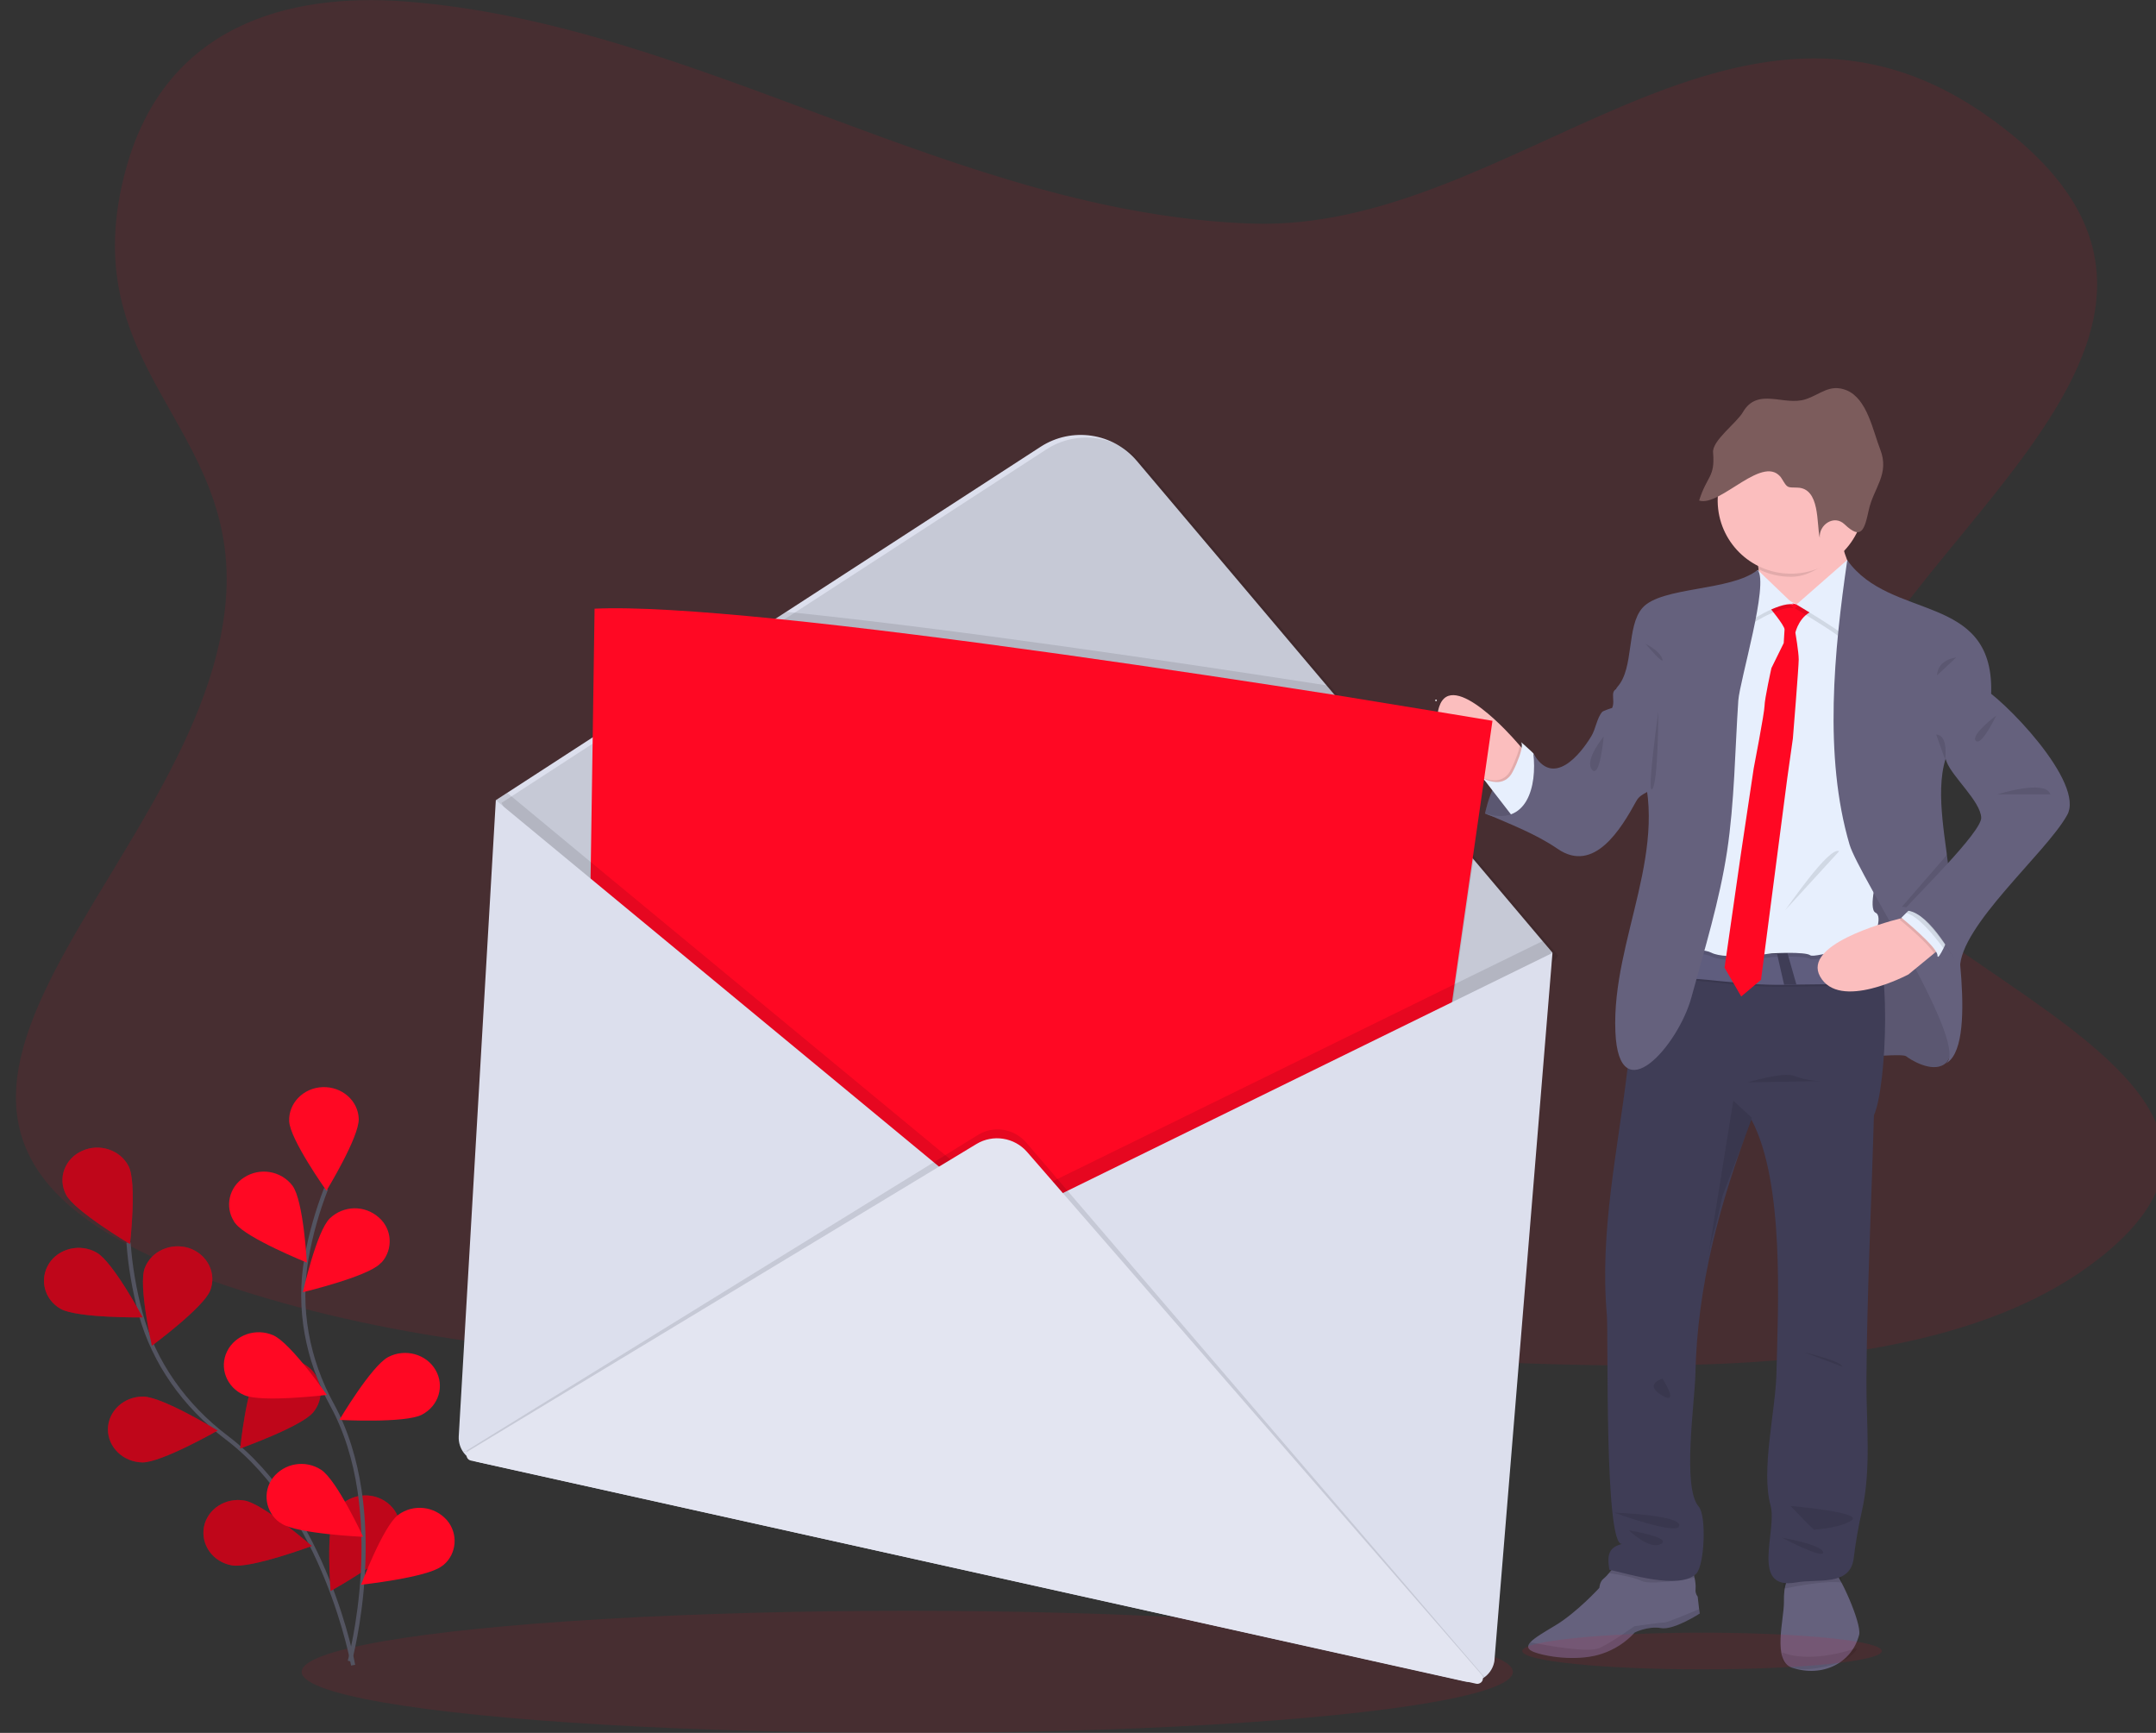
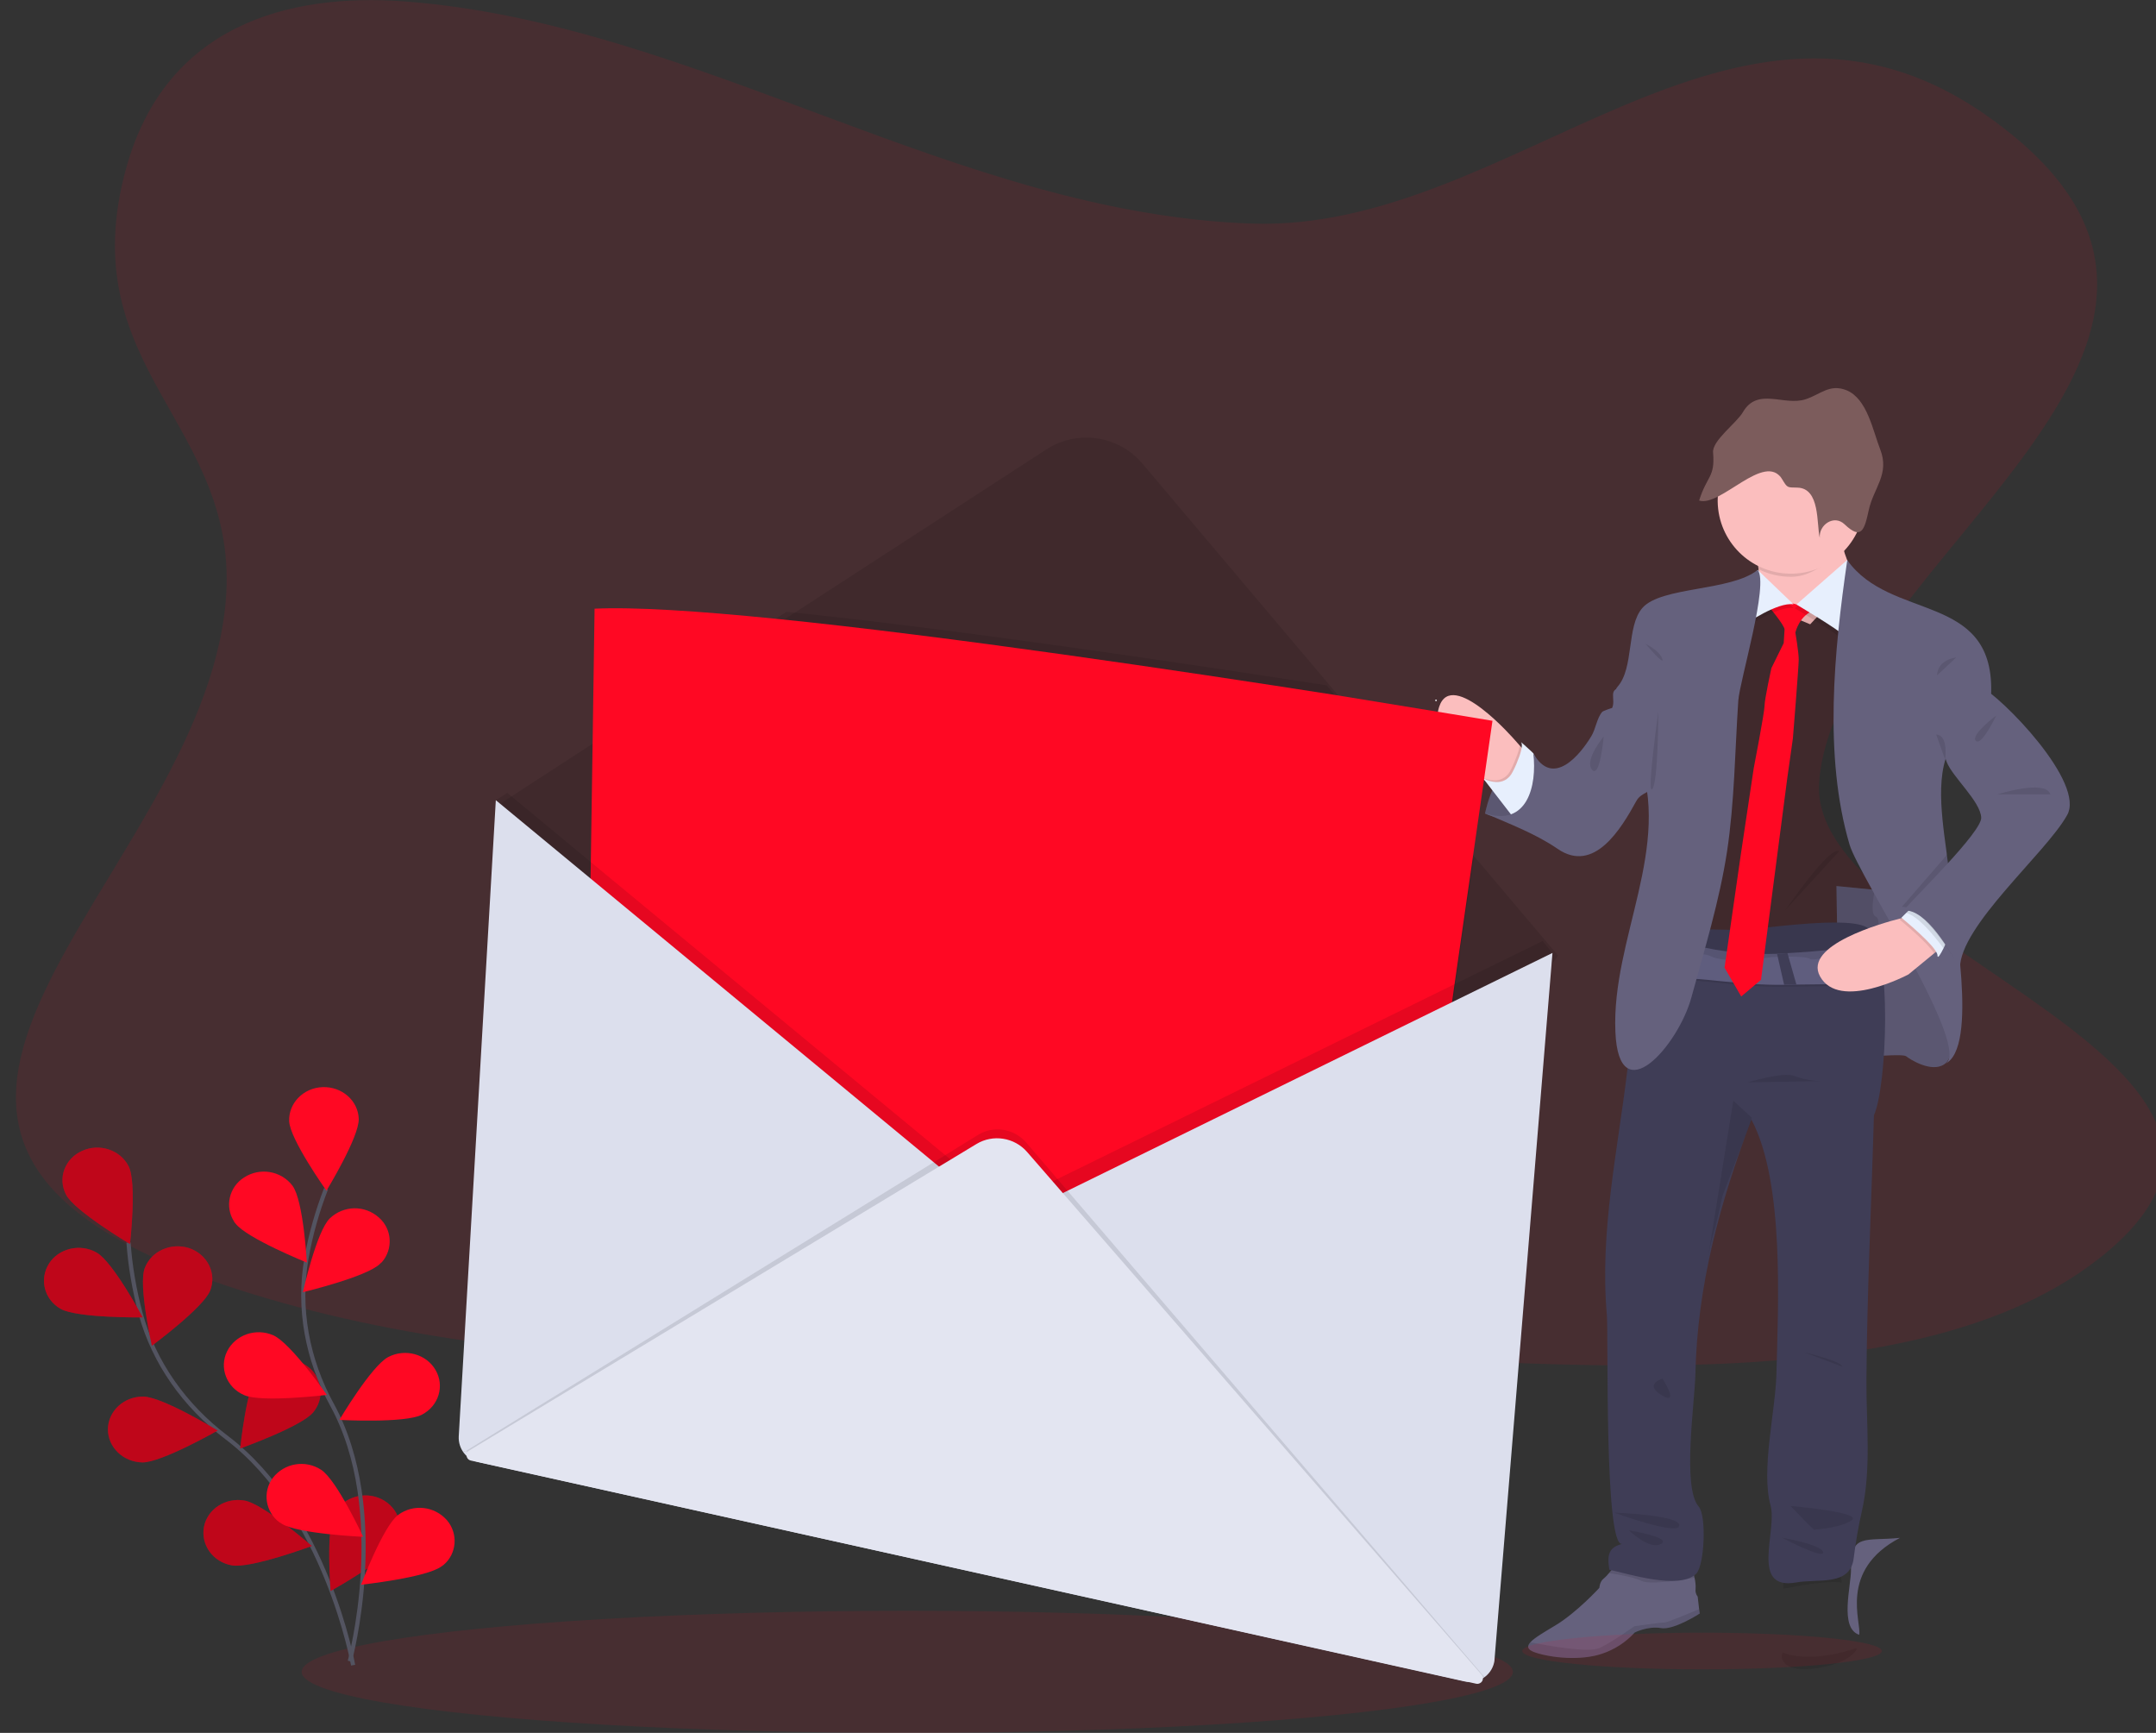
<svg xmlns="http://www.w3.org/2000/svg" version="1.1" id="_x39_4c1f45f-2d92-458e-bbfe-f6c69da92e14" x="0px" y="0px" width="1034.9px" height="831.6px" viewBox="0 0 1034.9 831.6" enable-background="new 0 0 1034.9 831.6" xml:space="preserve">
  <rect x="0" y="0" width="1034.9" height="831.6" fill="#333333" stroke="none" />
  <title>envelope</title>
  <path opacity="0.1" fill="#ff0823" enable-background="new    " d="M601.3,107.3C459.7,102.7,334.8,11.4,194.5,0.7  c-56.9-4.3-114.9,12-133.8,79.5c-27.2,97.4,55.3,123.1,47.6,208.9c-12.2,135.7-219.5,253.9-1.1,327.4  c151.6,51,327.9,35.9,484.2,33.1c113.8-2,316.9,31.8,415.7-45.3c119.2-92.9-139.9-148.7-133.9-229C881.2,269,1105.9,163,954.1,55.8  C832.5-30.2,726.2,111.4,601.3,107.3C535,105.1,659.9,109.2,601.3,107.3z" />
  <ellipse opacity="0.1" fill="#ff0823" enable-background="new    " cx="435.5" cy="802.3" rx="290.7" ry="29.3" />
  <path fill="none" stroke="#535461" stroke-width="2" stroke-miterlimit="10" d="M169.5,799.1c0,0-12.9-73.1-60.8-109.3  c-20.1-15.2-34.8-35.9-41.2-59.4c-3-11.2-5-22.6-5.8-34.1" />
  <path fill="#ff0823" d="M31.7,573.3c4,7.8,30.7,23.7,30.7,23.7s3.4-29.6-0.7-37.4c-4-7.8-14-11.1-22.3-7.3  C31.1,556,27.6,565.4,31.7,573.3z" />
  <path fill="#ff0823" d="M29.1,628.1c7.9,4.5,39.4,4.1,39.4,4.1s-14.2-26.6-22.1-31.1c-7.9-4.5-18.2-2.1-22.9,5.3  C18.8,613.9,21.2,623.6,29.1,628.1z" />
  <path fill="#ff0823" d="M68.3,701.8c9.2,0.1,36.2-15.3,36.2-15.3s-26.5-16.2-35.7-16.3c-9.2-0.1-16.8,6.8-17,15.5  C51.7,694.5,59.1,701.6,68.3,701.8z" />
  <path fill="#ff0823" d="M111.3,751.2c9.1,1.6,38.4-9.3,38.4-9.3s-23.2-20.2-32.3-21.8c-9.1-1.6-17.8,4-19.5,12.6  C96.3,741.4,102.2,749.6,111.3,751.2z" />
  <path fill="#ff0823" d="M100.9,619.3c-3.2,8.2-28,26.5-28,26.5s-6.6-29.1-3.4-37.3c3.1-8.2,12.7-12.4,21.4-9.5  C99.6,602,104.1,611.1,100.9,619.3z" />
  <path fill="#ff0823" d="M150.4,677.7c-5.6,6.9-35.1,17.4-35.1,17.4s3-29.7,8.6-36.6c5.8-7,16-8.3,23.4-3c6.9,4.8,8.7,14.2,3.9,21.1  C150.9,677,150.6,677.4,150.4,677.7z" />
  <path fill="#ff0823" d="M190.2,740.7c-4.3,7.7-31.5,22.8-31.5,22.8s-2.4-29.7,1.9-37.4c4.3-7.7,14.4-10.7,22.5-6.7  C191.3,723.5,194.5,733,190.2,740.7z" />
  <path opacity="0.25" enable-background="new    " d="M31.7,573.3c4,7.8,30.7,23.7,30.7,23.7s3.4-29.6-0.7-37.4  c-4-7.8-14-11.1-22.3-7.3C31.1,556,27.6,565.4,31.7,573.3z" />
  <path opacity="0.25" enable-background="new    " d="M29.1,628.1c7.9,4.5,39.4,4.1,39.4,4.1s-14.2-26.6-22.1-31.1  c-7.9-4.5-18.2-2.1-22.9,5.3C18.8,613.9,21.2,623.6,29.1,628.1z" />
  <path opacity="0.25" enable-background="new    " d="M68.3,701.8c9.2,0.1,36.2-15.3,36.2-15.3s-26.5-16.2-35.7-16.3  c-9.2-0.1-16.8,6.8-17,15.5C51.7,694.5,59.1,701.6,68.3,701.8z" />
  <path opacity="0.25" enable-background="new    " d="M111.3,751.2c9.1,1.6,38.4-9.3,38.4-9.3s-23.2-20.2-32.3-21.8  c-9.1-1.6-17.8,4-19.5,12.6C96.3,741.4,102.2,749.6,111.3,751.2z" />
  <path opacity="0.25" enable-background="new    " d="M100.9,619.3c-3.2,8.2-28,26.5-28,26.5s-6.6-29.1-3.4-37.3  c3.1-8.2,12.7-12.4,21.4-9.5C99.6,602,104.1,611.1,100.9,619.3z" />
  <path opacity="0.25" enable-background="new    " d="M150.4,677.7c-5.6,6.9-35.1,17.4-35.1,17.4s3-29.7,8.6-36.6  c5.8-7,16-8.3,23.4-3c6.9,4.8,8.7,14.2,3.9,21.1C150.9,677,150.6,677.4,150.4,677.7z" />
  <path opacity="0.25" enable-background="new    " d="M190.2,740.7c-4.3,7.7-31.5,22.8-31.5,22.8s-2.4-29.7,1.9-37.4  c4.3-7.7,14.4-10.7,22.5-6.7C191.3,723.5,194.5,733,190.2,740.7z" />
  <path fill="none" stroke="#535461" stroke-width="2" stroke-miterlimit="10" d="M167.9,797.2c0,0,19.6-71.8-8.6-123.2  c-11.8-21.6-16.4-46.1-12.2-70.1c2-11.4,5.2-22.6,9.4-33.4" />
  <path fill="#ff0823" d="M138.8,538c0.3,8.7,17.9,33.4,17.9,33.4s15.8-25.8,15.5-34.5c-0.3-8.7-8-15.5-17.3-15.2  C145.7,522,138.5,529.3,138.8,538z" />
  <path fill="#ff0823" d="M113,587.1c5.3,7.1,34.3,18.8,34.3,18.8s-1.6-29.7-6.9-36.9c-5.5-7.2-15.7-8.9-23.3-3.9  c-7.1,4.5-9.3,13.9-4.8,21C112.5,586.5,112.7,586.8,113,587.1z" />
  <path fill="#ff0823" d="M117.2,669.5c8.4,3.7,39.7-0.1,39.7-0.1s-17.3-24.9-25.7-28.6s-18.3-0.2-22.2,7.7S108.8,665.9,117.2,669.5z" />
  <path fill="#ff0823" d="M135.2,731.2c7.6,4.9,39.1,6.3,39.1,6.3s-12.6-27.3-20.2-32.2c-7.6-4.9-17.7-3.2-23.2,4  c-5,6.8-3.5,16.3,3.3,21.3C134.5,730.7,134.9,730.9,135.2,731.2z" />
  <path fill="#ff0823" d="M182.4,606.5c-6.4,6.3-37,13.6-37,13.6s6.5-29.2,12.9-35.4c6.6-6.3,16.8-6.5,23.6-0.4  c6.3,5.5,6.9,15.1,1.4,21.4C183,605.9,182.7,606.2,182.4,606.5z" />
  <path fill="#ff0823" d="M202.5,678.9c-8.1,4.2-39.6,2.5-39.6,2.5s15.4-26,23.5-30.2c8.1-4.2,18.3-1.4,22.7,6.3  C213.5,665.1,210.6,674.7,202.5,678.9z" />
  <path fill="#ff0823" d="M211.9,751.7c-7.2,5.4-38.6,8.8-38.6,8.8s10.6-28.1,17.8-33.5c7.3-5.4,17.5-4.3,23.5,2.6  c5.4,6.4,4.7,16-1.7,21.4C212.5,751.3,212.2,751.5,211.9,751.7z" />
  <path fill="#65617D" d="M712.8,390.4c0,0,5.5-28.7,23.1-28.9l12.9,26.5l-8.6,5.9C740.2,394,721.5,394.5,712.8,390.4z" />
  <path opacity="0.1" enable-background="new    " d="M748.8,388l-8.6,5.9c0,0-13.1,0.4-22.5-1.9c-1.7-0.4-3.3-1-4.9-1.7  c0,0,0-0.2,0.1-0.5c0,0,0-0.1,0-0.1c0.8-3.6,1.9-7.1,3.3-10.5c0.5-1.3,1.2-2.6,1.8-4c2.6-5,6.2-9.8,11.2-12.2  c1.8-0.9,3.8-1.4,5.9-1.5h0.5h0.3l0.3,0.6l4.3,8.9L748.8,388z" />
  <path fill="#65617D" d="M894.9,507.3c0,0,18.5-1.8,20.1-0.4c1.6,1.3,12.1,8.1,18.3,3.8c6.2-4.3,2.1-19.2,2.1-19.8  s-0.6-21.8-0.6-21.8l-11.1-14.9L909.9,428l-28.4-2.8l0.7,41.6l-0.2,21.3L894.9,507.3z" />
  <path opacity="0.1" enable-background="new    " d="M894.9,507.3c0,0,18.5-1.8,20.1-0.4c1.6,1.3,12.1,8.1,18.3,3.8  c6.2-4.3,2.1-19.2,2.1-19.8s-0.6-21.8-0.6-21.8l-11.1-14.9L909.9,428l-28.4-2.8l0.7,41.6l-0.2,21.3L894.9,507.3z" />
  <path fill="#FBBEBE" d="M732.2,360.8c0,0-1.5,18-12.7,18.3c0,0-3.2-1.9-7.5-5.1c-9.9-7.4-25.6-21.6-21.2-34.8  c6.2-18.9,36.4,16,36.4,16l2.3,2.6L732.2,360.8z" />
  <path opacity="0.1" enable-background="new    " d="M732.2,360.8c0,0-1.5,18-12.7,18.3c0,0-3.2-1.9-7.5-5.1l-1-1.2  c1.9,1,4,1.6,6.2,1.7c3.5,0.1,6.6-1.9,8-5.1c1.2-2.3,2.2-4.7,3.1-7.2c0.5-1.4,0.9-2.9,1.2-4.4L732.2,360.8z" />
  <path fill="#E7EFFD" d="M727.3,393.5l-2.5-3.3l-8.5-11l-4.3-5.6c1.9,1,4,1.6,6.2,1.7c2.8,0.1,6-1,8-5.1c1.2-2.3,2.2-4.7,3.1-7.2  c1.4-4,1.4-6,0.9-6.7c-0.5-0.7,3.1,2.7,4.9,4.3l0.1,0.1l0.8,0.8l0.3,0.6l4.3,8.6c0,0,0,0.1,0,0.4  C740.9,373.8,742.3,391.1,727.3,393.5z" />
  <path fill="#65617D" d="M815.9,774.3c0,0-12.4,8.1-18.6,7c-6.2-1.1-12.6,2.1-12.6,2.1c-4.3,4.7-9.7,8.2-15.7,10.2  c-10,3.4-24.1,2.1-32.1-0.6c-3.8-1.3-4.1-2.9-2.3-4.9c2-2.2,6.7-4.9,12-8.1c10.2-6.1,21.1-18,21.1-18s0.2-3,1.9-4.3  c1.1-0.9,2.1-2,3-3.1c1.6-1.9,3.1-3.8,3.1-3.8l36.6,1.1c0,0,0.6,2.6,1.1,5.3c0.4,1.7,0.6,3.5,0.5,5.3c-0.2,1.3,0.2,2.7,1,3.7l0.7,6  L815.9,774.3z" />
-   <path fill="#65617D" d="M892.4,784.5c-3.4,13.5-17.5,20.7-32.2,15.8c-9.6-3.2-3.8-23.4-3.9-31.4c-0.3-17.5,6.8-13.4,23.5-15.1  C882.2,753.6,893.8,779,892.4,784.5C892,786.3,893,782.2,892.4,784.5z" />
+   <path fill="#65617D" d="M892.4,784.5c-9.6-3.2-3.8-23.4-3.9-31.4c-0.3-17.5,6.8-13.4,23.5-15.1  C882.2,753.6,893.8,779,892.4,784.5C892,786.3,893,782.2,892.4,784.5z" />
  <path opacity="0.1" enable-background="new    " d="M812.4,751.8c0,0,0.6,2.6,1.1,5.3c-4,0.7-21.2,3.7-25.5,1.6  c-4.9-2.4-15.4-3.7-15.4-3.7l0.2-0.6c1.6-1.9,3.1-3.8,3.1-3.8L812.4,751.8z" />
  <path opacity="0.1" enable-background="new    " d="M884.1,759.5c-6.9-1.2-22,1.7-28,2.9l-0.1-6.1l27.2-2.8  C883.4,755.5,883.7,757.5,884.1,759.5z" />
  <path fill="#3F3D56" d="M899.5,535.2c-1.2,42.7-3.3,84.8-3.6,127.2c-0.1,20.4,2.4,42.4-2.1,62.4c-1.8,8-3,14.9-4,22.9  c-1.6,13.7-17.2,9.8-27.6,11.7c-22.4,4-9-24.8-12.3-36.9c-4.7-16.9,2.3-45,2.8-63.1c0.8-32.6,4-92.1-12-122.1  c-15.2,40-26,79.7-26.9,122.2c-0.3,13.6-6.4,54.5,1.6,63.5c3.8,4.3,2.8,28.2-1.2,32.2c-8.1,8-33-0.1-41.7-1.9  c-1.2-7.3-0.2-10.8,6.2-12.4c-8.7,2.2-6.6-100.7-7.4-109.9c-3.5-40.1,5.2-78.5,9.9-118c1.9-15.8,12.7-29.6,16.5-45.2  c6.5-26.8,9.5-21.3,36.8-21.6c10.8-0.1,54.1-7.4,62.4-0.6C908.5,455.2,905.7,521.9,899.5,535.2z" />
  <path fill="#FBBEBE" d="M890.8,276.2l-21.9,23.4c0,0-28.1-11.3-25.1-15.1c1.1-1.5,1-6.2,0.3-11.4c-1-8.2-3.3-17.6-3.3-17.6  s49.1-8,45,0.3c-1.5,3-1.3,6.6-0.3,9.8C886.7,269.4,888.5,273,890.8,276.2z" />
  <path opacity="0.1" enable-background="new    " d="M885.8,255.8c-1.5,3-2.2,3.3-1.3,6.6c-6.4,6.9-14.6,14.4-24.8,14.4  c-5.4,0-10.8-1.2-15.7-3.7c-1-8.2-3.3-17.6-3.3-17.6S889.9,247.5,885.8,255.8z" />
  <path fill="#FBBEBE" d="M894.9,240.7c-0.3,19.4-16.4,34.9-35.8,34.6c-19-0.3-34.3-15.6-34.6-34.6c0-0.2,0-0.3,0-0.5  c0.1-19.4,16-35.1,35.5-35C879.4,205.4,895.1,221.2,894.9,240.7L894.9,240.7L894.9,240.7z" />
  <path opacity="0.1" enable-background="new    " d="M900,473c-4.7,0-20.2,0.2-37.6,0.4h-0.2l-5.7,0.1h-0.2  c-20.6,0.3-40.9-3.7-49-2.9c-17.3,1.6,6.2-16,6.2-16c12.9,3.1,26.2,4.5,39.4,4l5-0.3c15.7-0.9,31.5-2.4,39.8-4.8  C898.3,458.1,899.1,464.7,900,473z" />
  <path fill="#5F5D7E" d="M900,472.1c-4.7,0-20.2,0.2-37.6,0.4h-0.2l-5.7,0.1h-0.2c-20.6,0.3-40.9-3.7-49-2.9c-17.3,1.6,6.2-16,6.2-16  c12.9,3.1,26.2,4.5,39.4,4l5-0.3c15.7-0.9,31.5-2.4,39.8-4.8C898.3,457.2,899.1,463.8,900,472.1z" />
  <path opacity="0.1" enable-background="new    " d="M850.3,286L823,298.7l-21,162.4c0,0,12.4-5.6,19.5-2.1c7.1,3.6,29,0.3,29,0.3  s16-0.9,18.4,0.9c2.3,1.8,30.2-7.4,30.2-7.4s5-11.2,1.2-13s1.2-19.2,1.2-19.2l-2.4-117.2l-4.7-15.1l-12.7-7.7l-13,10.4l-6.2,0.9  L850.3,286z" />
-   <path fill="#E7EFFD" d="M850.3,284.2L823,296.9l-21,162.4c0,0,12.4-5.6,19.5-2.1c7.1,3.6,29,0.3,29,0.3s16-0.9,18.4,0.9  c2.3,1.8,30.2-7.4,30.2-7.4s5-11.2,1.2-13c-3.8-1.8,1.2-19.3,1.2-19.3l-2.4-117.2l-4.7-15.1l-12.7-7.7l-13,10.4l-6.2,0.9  L850.3,284.2z" />
  <path fill="#ff0823" d="M848.9,290.9c0,0,7.8,9.3,7.7,11.2s-0.4,6.5-0.4,6.5l-5.9,12c0,0-3.3,14.9-3.3,18.1c0,3.1-5.2,30-5.2,30  l-6.2,41.4l-7.8,54.3l8,13.8l9.5-8l12.6-96.7l2.7-19.1c0,0,2.8-34.3,2.8-37.9c0-3.6-1.6-12.9-1.6-12.9s1.9-8.9,9.9-11  c8-2.1-0.6-0.4-0.6-0.4l-4.6-3.7l-4,1.6C862.4,290.1,851.3,286.7,848.9,290.9z" />
  <path opacity="0.1" enable-background="new    " d="M843.7,275.3c0,0-1.2,0.9-1.5,6.8c-0.3,5.9-4.4,19.2-4.4,19.2  s15.4-10.6,23.1-9.5L843.7,275.3z" />
  <path fill="#E7EFFD" d="M843.7,273.5c0,0-1.2,0.9-1.5,6.8c-0.3,5.9-4.4,19.2-4.4,19.2s15.4-10.7,23.1-9.5L843.7,273.5z" />
  <path opacity="0.1" enable-background="new    " d="M885.8,270.6l-24.3,21.3c0,0,20.4,12.1,23.1,15.1s5.3-29,5.3-29L885.8,270.6z" />
  <path fill="#E7EFFD" d="M886.6,268.8l-24.3,21.3c0,0,20.4,12.1,23.1,15.1c2.7,3,5.3-29,5.3-29L886.6,268.8z" />
  <path fill="#65617D" d="M843.7,273.5c-12.8,10.3-46.2,7.9-55.3,18.2c-7.8,8.8-3.9,28.8-12,37.9c-4.9,5.5,7.2,26.1,9.8,32.9  c16.9,43.9-12.7,87.9-10.8,132.6c1.6,39.3,30.2,6.7,36.5-16.5c6.3-23,13.5-46.4,17.1-70c3.6-23.8,3.8-48.5,5.4-72.4  C835.1,326.5,849.2,280.2,843.7,273.5z" />
  <path fill="#65617D" d="M778.5,330.2c-7,0.1-2.7,5.5-4.7,9.6c0.1-0.2-4.4,1.4-4.7,1.8c-2.6,3-3.1,8.1-5.2,11.6  c-5.2,8.7-18.4,25.2-27.9,8.3c1.9,15.7-3,35.4-23.1,28.8c11.7,5.1,24.2,9.8,34.7,17c17.6,12.2,30.6-9.7,37.8-22.8  c2.4-4.5,7-3.6,8.9-8.4c3.4-8.1,6.7-16.2,10.1-24.4C807.2,344.7,784.5,334.3,778.5,330.2z" />
  <path fill="#65617D" d="M955.8,331.8c0,11.6-18.6,21.7-22,32.7c-5.1,16.7,0.7,40.7,2.1,57.4c1.4,16.3,14.2,81.4-2.4,88.7  c14-6.2-41.3-90.2-45.7-105.3c-12.5-42.4-7.4-93.2-1.1-136.5C907.4,298,956.6,284.3,955.8,331.8  C955.8,332.8,955.8,329.5,955.8,331.8z" />
  <path opacity="0.1" enable-background="new    " d="M774.9,725.9c0.7,0,31.8,1.2,31.2,6.2C805.6,737.2,774.9,725.9,774.9,725.9z" />
  <path opacity="0.1" enable-background="new    " d="M781.9,734.4c0,0,20.9,3.4,15.4,6.5C791.8,744,781.9,734.4,781.9,734.4z" />
  <path opacity="0.1" enable-background="new    " d="M859.5,722.7c0,0,34.6,3,29.4,6.8c-5.2,3.8-17.5,4.4-18,4.6  C870.4,734.2,859.5,722.7,859.5,722.7z" />
  <path opacity="0.1" enable-background="new    " d="M855.3,737.9c0,0,19.2,3.3,19.8,7S855.3,737.9,855.3,737.9z" />
  <path opacity="0.1" enable-background="new    " d="M865.9,648.9c0,0,17.6,4.1,18.6,7L865.9,648.9z" />
  <path opacity="0.1" enable-background="new    " d="M798,661.6c0,0-9.2,2.7-0.3,8C806.6,674.9,798,661.6,798,661.6z" />
  <path opacity="0.1" enable-background="new    " d="M838.7,519.4c1,0,17.2-5.3,22.8-3c4,1.5,8.3,2.3,12.6,2.4L838.7,519.4z" />
  <path opacity="0.1" enable-background="new    " d="M840.8,536.3l-0.2,1.5l-13.8,36.1c0,0-2.2,10.9-4.1,17.2  c-1.2,4.2-2.2,8.5-2.9,12.8l12.2-75.7L840.8,536.3z" />
  <path fill="#3F3D56" d="M862.3,472.5l-5.7,0.1h-0.2l-3.4-14.9l5-0.3L862.3,472.5z" />
  <path fill="#FBBEBE" d="M932.1,454.5l-3.7,3l-12.3,10.1c0,0-33.3,17.8-42.5,0.9c-8.1-14.9,29.7-25.5,38.8-27.8  c1.2-0.3,1.9-0.5,1.9-0.5L932.1,454.5z" />
  <path opacity="0.1" enable-background="new    " d="M789.9,309c0,0,6.5,3,8,7.1C799.4,320.2,789.9,309,789.9,309z" />
  <path opacity="0.1" enable-background="new    " d="M769.8,353.4c0,0-9.5,11.5-5.6,16C768,373.9,769.8,353.4,769.8,353.4z" />
  <path opacity="0.1" enable-background="new    " d="M939,315.5c0,0-8.9,0.9-9.2,8.6L939,315.5z" />
  <path opacity="0.1" enable-background="new    " d="M856.8,436.9c0.9-0.9,21.3-31.1,26-28.4L856.8,436.9z" />
  <path fill="#7C5C5C" d="M855.4,229.9c2.6,4.3,2.4,4,7.3,4.1c11.1,0.2,9.2,17.5,10.8,24.1c-0.5-6.3,6.9-11.3,11.9-6.5  c8,7.6,9.5,3,11.6-6.7c2.3-10.8,10.2-17.3,5.5-29.3c-3.5-8.9-6.2-24.2-16.1-28.3c-8.1-3.3-12.6,2-19.7,4.3c-10.4,3.4-23-6-30.1,6.2  c-3,5.2-14.9,13.7-14.3,19.4c1,12-2.9,10.9-6.7,23C825.8,243.5,847.1,216.6,855.4,229.9C856,231,852.1,224.7,855.4,229.9z" />
  <path opacity="0.1" enable-background="new    " d="M932.1,454.5l-3.7,3c-3.3-5.4-16.6-16.2-16.6-16.2l0.6-0.6  c1.2-0.3,1.9-0.5,1.9-0.5L932.1,454.5z" />
  <path fill="#E7EFFD" d="M935.6,449c0,0-1.3,3.3-2.7,6.1c-1.4,2.8-2.9,5.4-2.9,3.3c-0.2-4.1-17.3-18-17.3-18l2.3-2.3l2.7-2.6  L935.6,449z" />
  <path opacity="0.1" enable-background="new    " d="M936.2,427.1l2,33c-4.6-7.2-17.2-25.5-25.3-24.9l19.6-22.6  c0.8-0.9,1.6-1.9,2.3-2.9C935.5,419.1,936.2,427.1,936.2,427.1z" />
  <path opacity="0.1" enable-background="new    " d="M935.6,449c0,0-1.3,3.3-2.7,6.1c-5.2-7.1-12.3-15.4-17.9-17l2.7-2.6L935.6,449z" />
  <path fill="#65617D" d="M950.4,329.3c10,4.7,51.2,46.6,41.7,62.1c-10.1,18-51.3,52.9-51.3,73.2c-4.9-7.9-15.9-28.5-27.1-27.7  c6-7,37.5-37.6,37.3-44.5c-0.3-7.8-13.8-19.5-16.6-26.8C929.3,352.6,942.4,338.5,950.4,329.3z" />
  <path opacity="0.1" enable-background="new    " d="M958.2,343.4c0,0-12.4,9.2-9.8,12.1C951.1,358.4,958.2,343.4,958.2,343.4z" />
  <path opacity="0.1" enable-background="new    " d="M958.8,381.2c0,0,23.1-7.4,25.4,0H958.8z" />
  <path opacity="0.1" enable-background="new    " d="M815.9,774.3c0,0-12.4,8.1-18.6,7c-6.2-1.1-12.6,2.1-12.6,2.1  c-4.3,4.7-9.7,8.2-15.7,10.2c-10,3.4-24.1,2.1-32.1-0.6c-3.8-1.3-4.1-2.9-2.3-4.9c8.7,1.7,28.1,5.2,33.3,2.7  c6.8-3.3,16.6-10.4,16.6-10.4s12.7-1.8,14.5-1.8c1.3,0,11.1-4.1,16.6-6.4L815.9,774.3z" />
  <path opacity="0.1" enable-background="new    " d="M891.2,790.9l-0.1,0.8c0,0-3,6.5-19.4,8.9c-16.4,2.4-16.4-5.5-16.4-5.5  s0.1-0.8,0.2-2.1C860.6,795,872,797.2,891.2,790.9z" />
  <path opacity="0.1" enable-background="new    " d="M796,341.6c0,0,0,33.7-2.9,37.1C790.3,382,796,341.6,796,341.6z" />
  <path opacity="0.1" enable-background="new    " d="M929.4,352.5l4.3,12.1C933.7,364.5,935.4,352.7,929.4,352.5z" />
  <circle fill="#E6E8EC" cx="689.3" cy="336.1" r="0.4" />
  <ellipse opacity="0.1" fill="#ff0823" enable-background="new    " cx="817" cy="792.3" rx="86.3" ry="8.8" />
-   <path fill="#DCDFED" d="M499.5,214.4L238,384l170.7,307.8c1.6,2.9,4.4,5,7.6,5.8l154.6,37.7c5.5,1.3,11.1-1.3,13.5-6.4l76.7-159.3  l84.1-112.4l-199.5-236C534.3,207.7,514.5,204.7,499.5,214.4z" />
  <path opacity="0.1" enable-background="new    " d="M747.9,458.6l-0.7,1l-49.2,65.8l-0.9,1.2L663.8,571l-65.6,136.3l-1.8,3.8  l-9.3,19.2c-2.4,5.1-8.1,7.7-13.6,6.4L418.9,699c-3.2-0.8-6-2.9-7.6-5.8l-14.9-26.8l-2.7-4.8L286.5,467.9l-0.9-1.7l-44.9-80.9  l5.4-3.5l41.1-26.7l0.9-0.6l86.5-56.1l5.5-3.5l122.1-79.2c14.9-9.7,34.7-6.8,46.2,6.8l91,107.7l4,4.8l66,78.1l0.4,0.4l33.2,39.3  l4.2,4.9L747.9,458.6z" />
  <path opacity="0.1" enable-background="new    " d="M707.3,412.3l-8.1,56l-2.4,16.9l-1.4,36l-0.1,2.8L688,712.1  c-0.3,6.6-5.8,11.7-12.4,11.4c-0.7,0-1.4-0.1-2.1-0.3l-77.9-17.4l-0.8-0.2l-199.9-44.6l-3.7-0.8l-109.9-24.5l2.5-169.1l0.1-5.7  l0.8-51.2l0.8-56.5l86.5-56.1l5.5-3.5c80.3,8.2,187,24.1,259.3,35.3l4,4.8l66,78.1L707.3,412.3z" />
  <path fill="#ff0823" d="M716.4,345.9l-9.5,66l-8.7,60.4l-2.4,16.9l-1.4,36L687,716.1c-0.3,6.6-5.8,11.7-12.4,11.4  c-0.7,0-1.4-0.1-2.1-0.3l-78.8-17.6l-199.9-44.6l-113.6-25.4l2.6-174.8l0.8-51.2l0.9-59.9l0.9-61.6c18.8-0.9,49.7,1.1,86.6,4.8  c82.6,8.3,195.2,25.1,268.8,36.6C685.9,340.8,716.4,345.9,716.4,345.9z" />
  <path opacity="0.1" enable-background="new    " d="M740.5,451.6l-42.3,20.7L482.5,578.1L283.7,413.8l-40.2-33.3L238,384l44.9,80.9  l-2.6,174.8l113.6,25.4l14.8,26.8c1.6,2.9,4.4,5,7.6,5.8l154.6,37.7c5.5,1.3,11.1-1.4,13.5-6.4l9.3-19.2l78.8,17.6  c6.4,1.4,12.8-2.6,14.2-9.1c0.2-0.7,0.2-1.4,0.3-2.1l7.3-190.9l50.1-67l0.1-1.7L740.5,451.6z" />
  <path fill="#DCDFED" d="M238,384l-17.8,305.3c-0.3,5.8,3.6,11.1,9.3,12.3L703,806.9c6.4,1.4,12.8-2.7,14.2-9.1  c0.1-0.5,0.2-1,0.2-1.6l27.8-338.9L482.5,586.1L238,384z" />
  <path opacity="0.1" enable-background="new    " d="M223.5,696.4l246-151.8c7.5-4.6,17.2-3,23,3.6L712.7,805c0.8,0.9,1.2,0.3,0,0  L223.5,696.4C222.1,696.1,222.3,697.1,223.5,696.4z" />
  <path fill="#E3E5F1" d="M225.2,696.1L468.7,549c7.9-4.8,18.2-3.2,24.3,3.8l218.2,250.9c0.9,1.1,0.8,2.8-0.3,3.7  c-0.6,0.5-1.5,0.8-2.3,0.6L226,700.9c-1.4-0.3-2.3-1.7-2-3.1C224.2,697.1,224.6,696.5,225.2,696.1z" />
</svg>